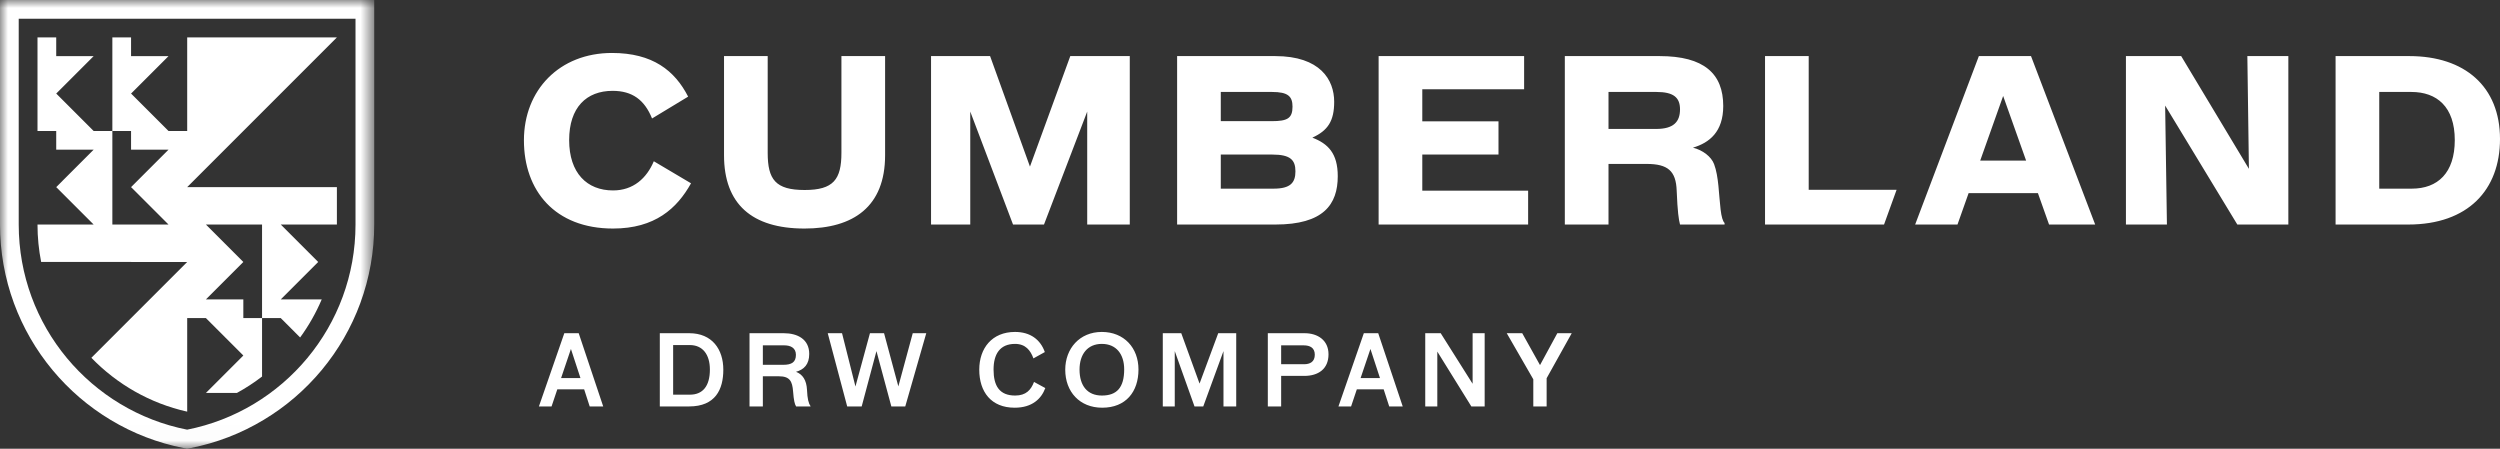
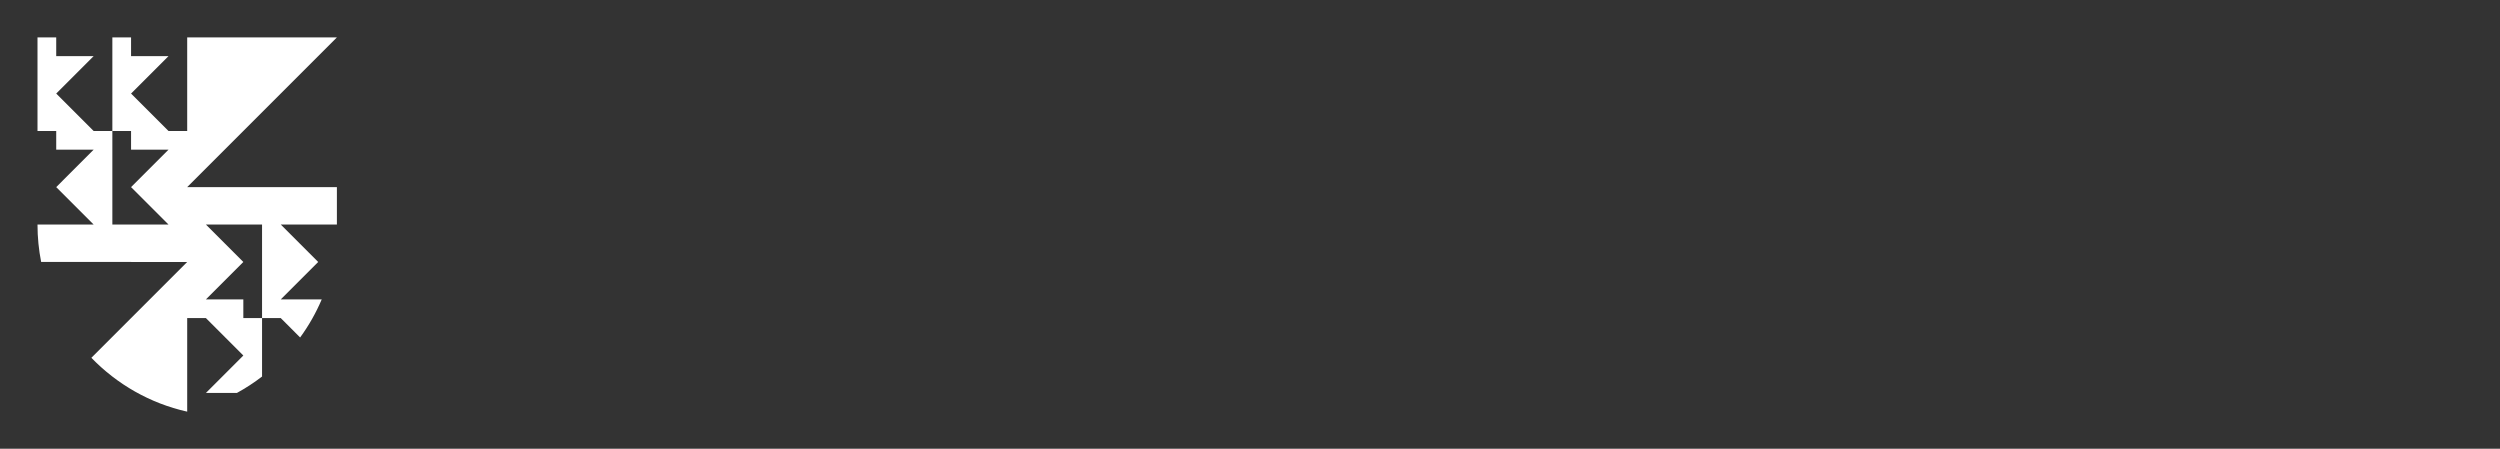
<svg xmlns="http://www.w3.org/2000/svg" width="156" height="28" viewBox="0 0 156 28" fill="none">
  <rect x="0" y="0" width="156" height="28" fill="#333333" stroke="none" />
-   <path fill-rule="evenodd" clip-rule="evenodd" d="M34.776 24.294H36.451L36.797 25.362H37.64L36.111 20.792H35.213L33.628 25.362H34.417L34.776 24.294ZM36.22 23.59H35.012L35.626 21.775L36.22 23.59ZM41.172 25.362H42.999C44.644 25.362 45.135 24.3 45.135 23.068C45.135 21.799 44.437 20.792 43.011 20.792H41.172V25.362ZM42.004 21.532H43.047C43.837 21.532 44.297 22.109 44.297 23.061C44.297 24.118 43.83 24.627 43.054 24.627H42.004V21.532ZM49.671 23.201C50.169 23.061 50.496 22.74 50.496 22.084C50.496 21.174 49.774 20.792 48.906 20.792H46.77V25.362H47.602V23.48H48.597C49.283 23.48 49.441 23.784 49.489 24.433C49.532 24.985 49.586 25.216 49.677 25.362H50.575V25.337C50.454 25.168 50.381 24.894 50.357 24.33C50.327 23.717 50.084 23.359 49.671 23.201ZM47.602 22.764V21.55H48.943C49.331 21.55 49.665 21.708 49.665 22.139C49.665 22.594 49.41 22.764 48.876 22.764H47.602ZM54.691 21.909L55.62 25.362H56.488L57.799 20.792H56.955L56.057 24.111L55.165 20.792H54.285L53.38 24.118L52.543 20.792H51.651L52.865 25.362H53.769L54.691 21.909ZM65.227 24.215L64.523 23.832C64.335 24.33 64.025 24.682 63.346 24.682C62.362 24.682 61.998 24.075 61.998 23.061C61.998 22.115 62.38 21.459 63.339 21.459C63.995 21.459 64.305 21.866 64.486 22.364L65.197 21.969C64.924 21.192 64.292 20.713 63.339 20.713C61.901 20.713 61.106 21.726 61.106 23.068C61.106 24.451 61.846 25.441 63.315 25.441C64.414 25.441 64.984 24.876 65.227 24.215ZM66.471 23.068C66.471 24.451 67.375 25.441 68.777 25.441C70.252 25.441 71.041 24.451 71.041 23.056C71.041 21.702 70.137 20.713 68.753 20.713C67.363 20.713 66.471 21.757 66.471 23.068ZM68.753 21.459C69.651 21.459 70.149 22.097 70.149 23.049C70.149 24.178 69.694 24.682 68.759 24.682C67.855 24.682 67.363 24.075 67.363 23.061C67.363 22.115 67.855 21.459 68.753 21.459ZM77.14 20.792H76.017L74.852 23.936L73.711 20.792H72.558V25.362H73.305V21.909L74.537 25.362H75.083L76.345 21.909V25.362H77.14V20.792ZM81.406 20.792H79.112V25.362H79.944V23.456H81.388C82.262 23.456 82.899 23.025 82.899 22.109C82.899 21.223 82.219 20.792 81.406 20.792ZM79.944 22.728V21.55H81.352C81.734 21.55 82.043 21.696 82.043 22.133C82.043 22.582 81.74 22.728 81.37 22.728H79.944ZM84.666 24.294H86.341L86.687 25.362H87.53L86.001 20.792H85.103L83.519 25.362H84.308L84.666 24.294ZM86.11 23.59H84.902L85.515 21.775L86.11 23.59ZM91.891 23.948L89.9 20.792H88.935V25.362H89.688V21.939L91.812 25.362H92.643V20.792H91.891V23.948ZM95.678 23.668V25.362H96.51V23.602L98.076 20.792H97.177L96.097 22.782L94.987 20.792H94.021L95.678 23.668Z" fill="white" />
-   <path fill-rule="evenodd" clip-rule="evenodd" d="M38.254 14.261C40.868 14.261 42.244 13.01 43.12 11.438L40.798 10.062C40.354 11.119 39.519 11.883 38.254 11.883C36.627 11.883 35.515 10.799 35.515 8.741C35.515 6.698 36.6 5.669 38.226 5.669C39.45 5.669 40.215 6.225 40.688 7.393L42.94 6.03C42.105 4.404 40.729 3.305 38.185 3.305C34.917 3.305 32.693 5.613 32.693 8.755C32.693 11.897 34.625 14.261 38.254 14.261ZM50.198 14.261C53.27 14.261 55.23 12.884 55.23 9.687V3.5H52.505V9.534C52.505 11.202 52.005 11.856 50.211 11.856C48.39 11.856 47.904 11.202 47.904 9.534V3.5H45.179V9.687C45.179 12.732 46.917 14.261 50.198 14.261ZM58.097 14.011H60.544V6.962L63.213 14.011H65.145L67.842 6.962V14.011H70.498V3.5H66.786L64.269 10.396L61.781 3.5H58.097V14.011ZM73.452 14.011H79.583C82.586 14.011 83.476 12.759 83.476 10.994C83.476 9.562 82.864 8.964 81.891 8.589C82.864 8.144 83.253 7.546 83.253 6.35C83.253 4.988 82.391 3.5 79.569 3.5H73.452V14.011ZM76.177 9.645H79.402C80.514 9.645 80.835 9.979 80.835 10.688C80.835 11.397 80.528 11.772 79.472 11.772H76.177V9.645ZM76.177 7.56V5.738H79.374C80.375 5.738 80.653 6.016 80.653 6.656C80.653 7.393 80.32 7.56 79.361 7.56H76.177ZM86.026 14.011H95.355V11.897H88.751V9.645H93.506V7.573H88.751V5.571H95.105V3.5H86.026V14.011ZM100.371 10.229H102.748C104.068 10.229 104.583 10.66 104.625 11.897C104.68 13.232 104.75 13.691 104.833 14.011H107.614V13.913C107.503 13.816 107.419 13.524 107.364 13.065C107.252 12.134 107.252 11.021 106.96 10.243C106.78 9.77 106.251 9.367 105.64 9.214C106.668 8.908 107.53 8.227 107.53 6.614C107.53 4.598 106.335 3.5 103.554 3.5H97.645V14.011H100.371V10.229ZM100.371 8.046V5.738H103.359C104.416 5.738 104.833 6.072 104.833 6.823C104.833 7.601 104.43 8.046 103.346 8.046H100.371ZM110.138 14.011H117.564L118.348 11.842H112.863V3.5H110.138V14.011ZM122.842 12.05H127.165L127.861 14.011H130.739L126.735 3.5H123.481L119.505 14.011H122.147L122.842 12.05ZM126.429 10.02H123.565L124.997 5.989L126.429 10.02ZM132.658 14.011H135.216L135.105 6.587L139.609 14.011H142.793V3.5H140.235L140.332 10.535L136.106 3.5H132.658V14.011ZM145.74 14.011H150.272C154.012 14.011 156 11.842 156 8.672C156 5.405 153.804 3.5 150.341 3.5H145.74V14.011ZM148.465 11.772V5.738H150.467C152.052 5.738 153.178 6.656 153.178 8.741C153.178 10.799 152.107 11.772 150.495 11.772H148.465Z" fill="white" />
  <mask id="mask0_2_620" style="mask-type:alpha" maskUnits="userSpaceOnUse" x="0" y="0" width="24" height="28">
    <path d="M0 0H23.352V27.985H0V0Z" fill="white" />
  </mask>
  <g mask="url(#mask0_2_620)">
    <path fill-rule="evenodd" clip-rule="evenodd" d="M2.568 16.346L11.681 16.347L5.702 22.326C7.297 23.976 9.362 25.168 11.681 25.687V19.849H12.849L15.184 22.185L12.849 24.52L14.782 24.52C15.333 24.219 15.858 23.876 16.352 23.496V19.849H15.184V18.682H12.849L15.184 16.347L12.849 14.011H12.848H16.352V19.849H17.52L18.728 21.058C19.263 20.325 19.717 19.528 20.076 18.682L17.52 18.682L19.855 16.347L17.52 14.011H21.022V11.676H11.681L21.022 2.335H11.681V8.173H10.514L8.178 5.838L10.514 3.503H8.178V2.335H7.011V8.173H8.178V9.341H10.514L8.178 11.676L10.514 14.011H7.011V8.173H5.843L3.508 5.838L5.843 3.503H3.508V2.335H2.34V8.173H3.508V9.341H5.843L3.508 11.676L5.843 14.011H5.844H2.34C2.34 14.811 2.419 15.591 2.568 16.346Z" fill="white" />
-     <path fill-rule="evenodd" clip-rule="evenodd" d="M22.184 14.011C22.184 20.348 17.667 25.629 11.676 26.811C5.686 25.629 1.168 20.348 1.168 14.011V1.168H22.184V14.011ZM0 0V14.011C0 15.699 0.293 17.351 0.871 18.922C1.43 20.439 2.24 21.842 3.277 23.091C4.307 24.329 5.528 25.377 6.906 26.204C8.313 27.05 9.842 27.639 11.45 27.956L11.676 28.001L11.902 27.956C13.51 27.639 15.039 27.05 16.446 26.204C17.825 25.377 19.045 24.329 20.075 23.091C21.112 21.842 21.922 20.439 22.481 18.922C23.059 17.351 23.352 15.699 23.352 14.011V0H0Z" fill="white" />
  </g>
</svg>